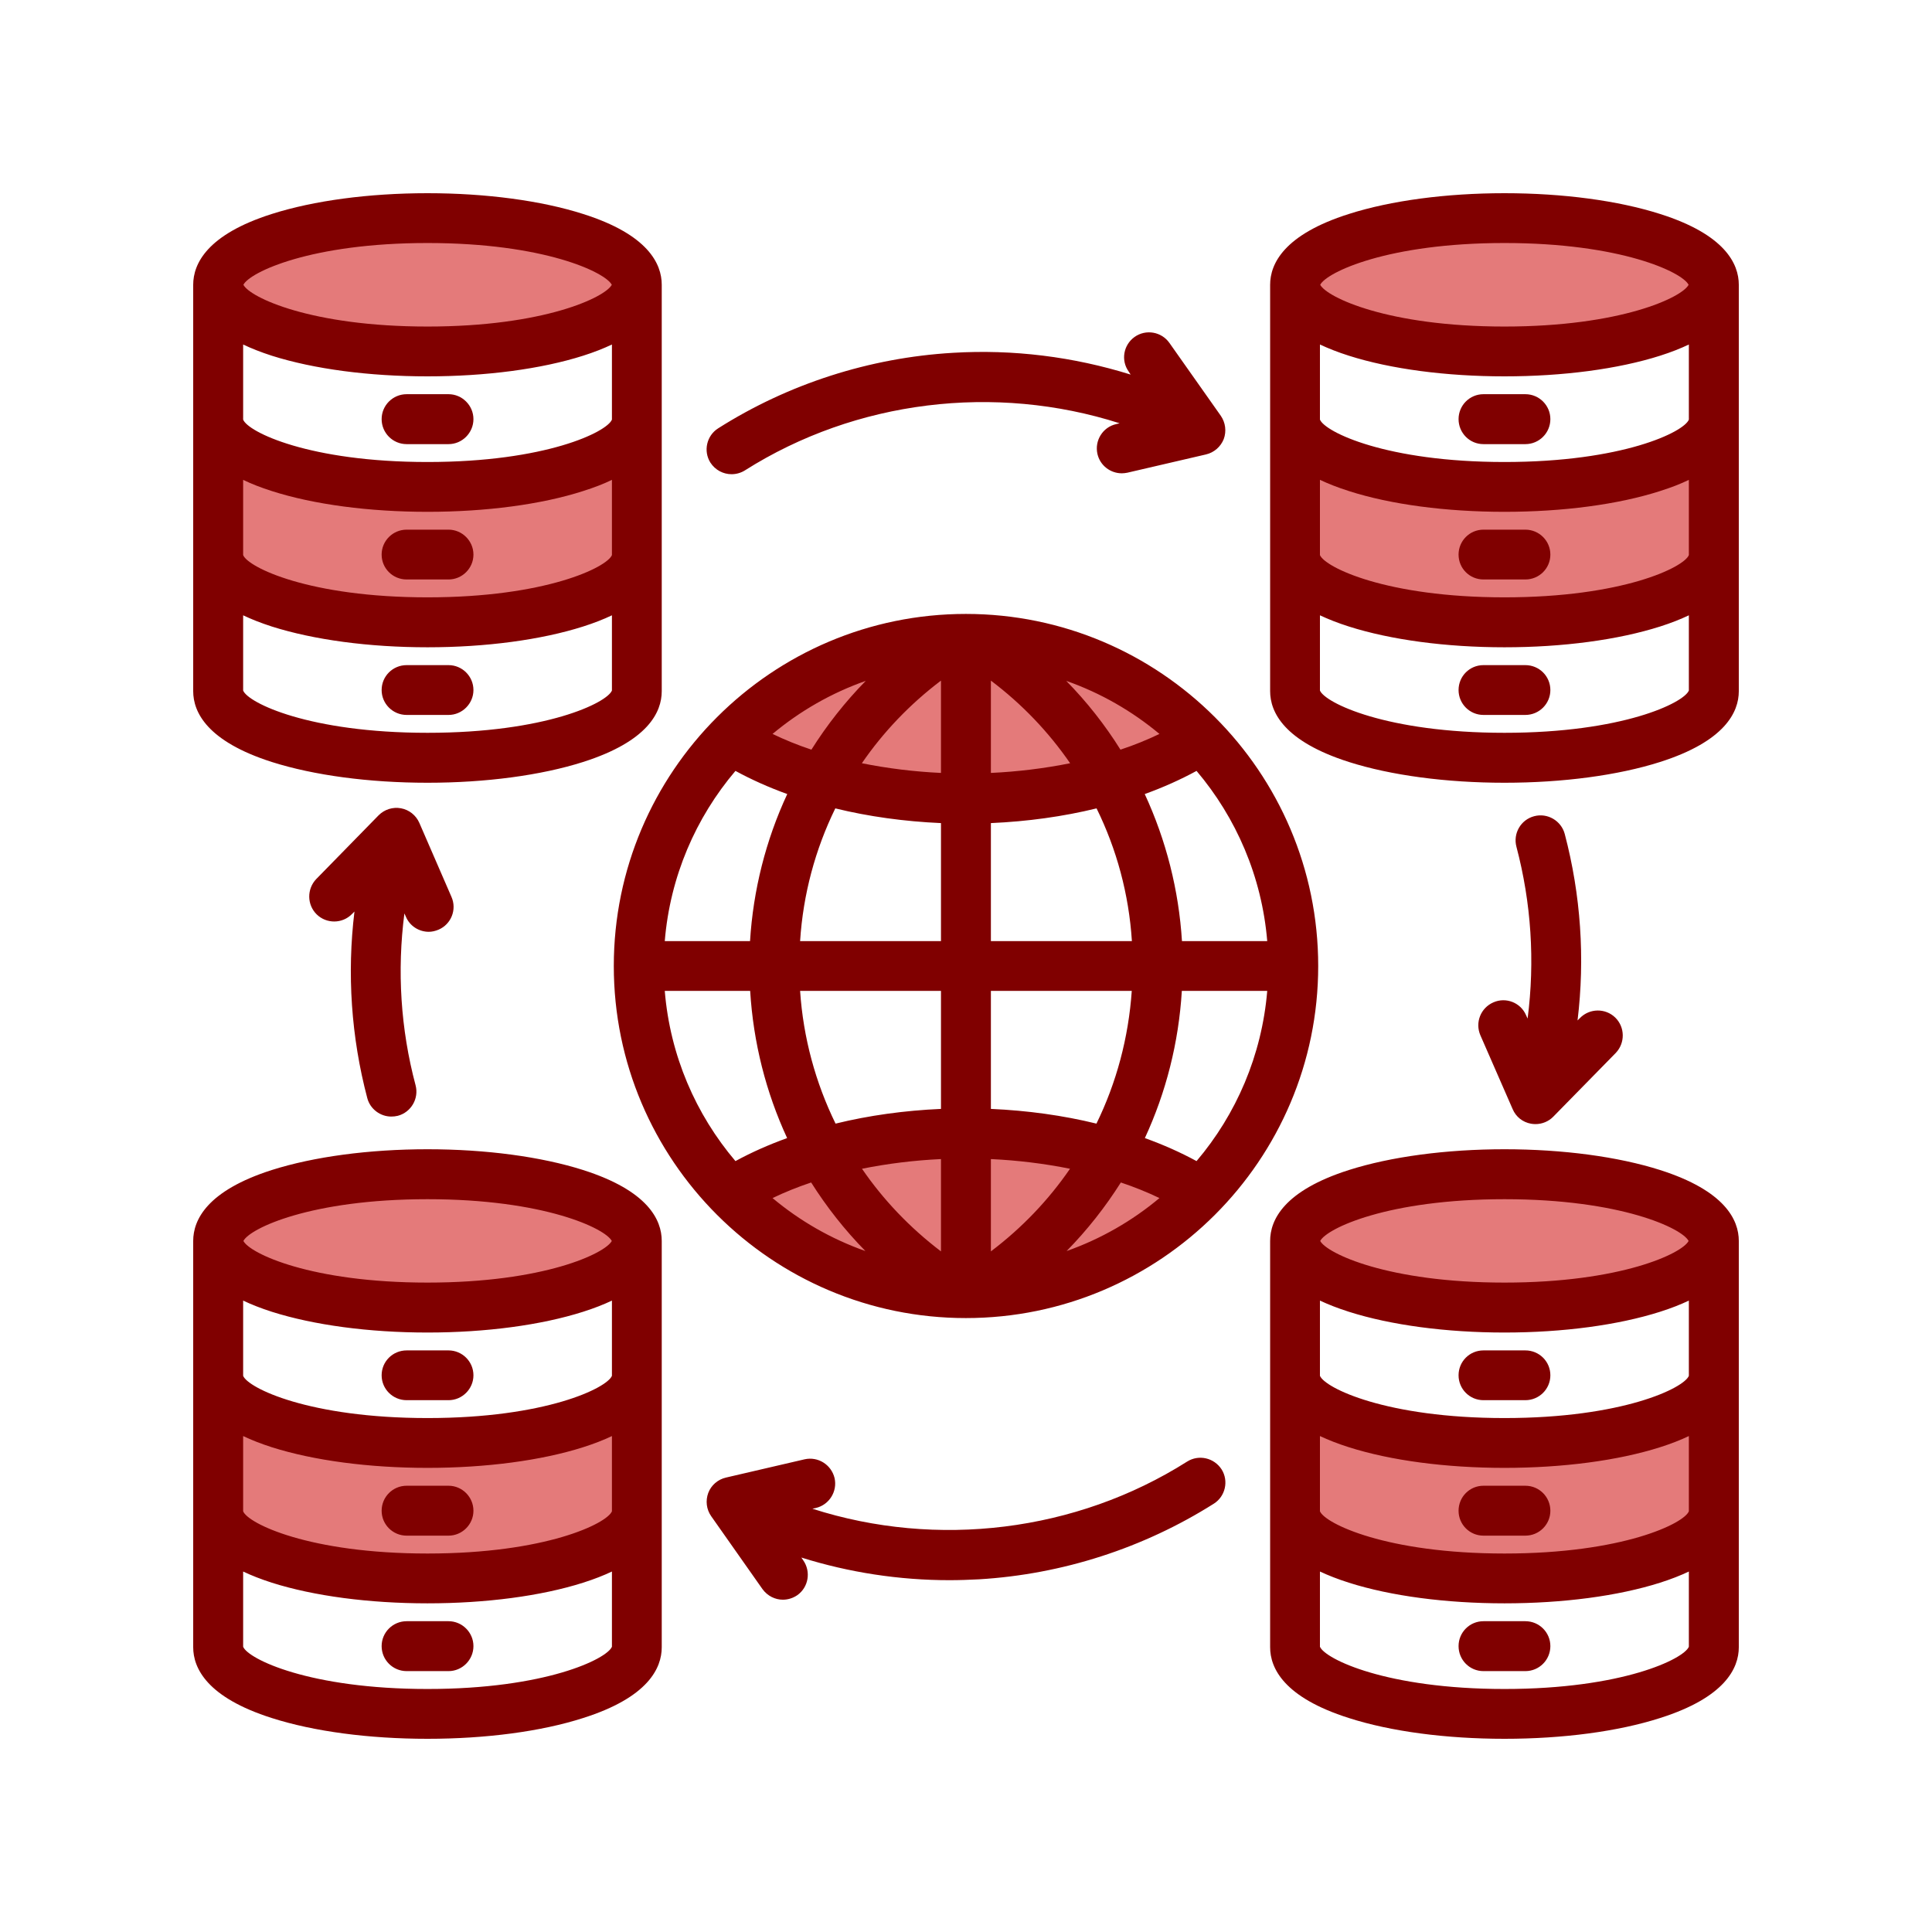
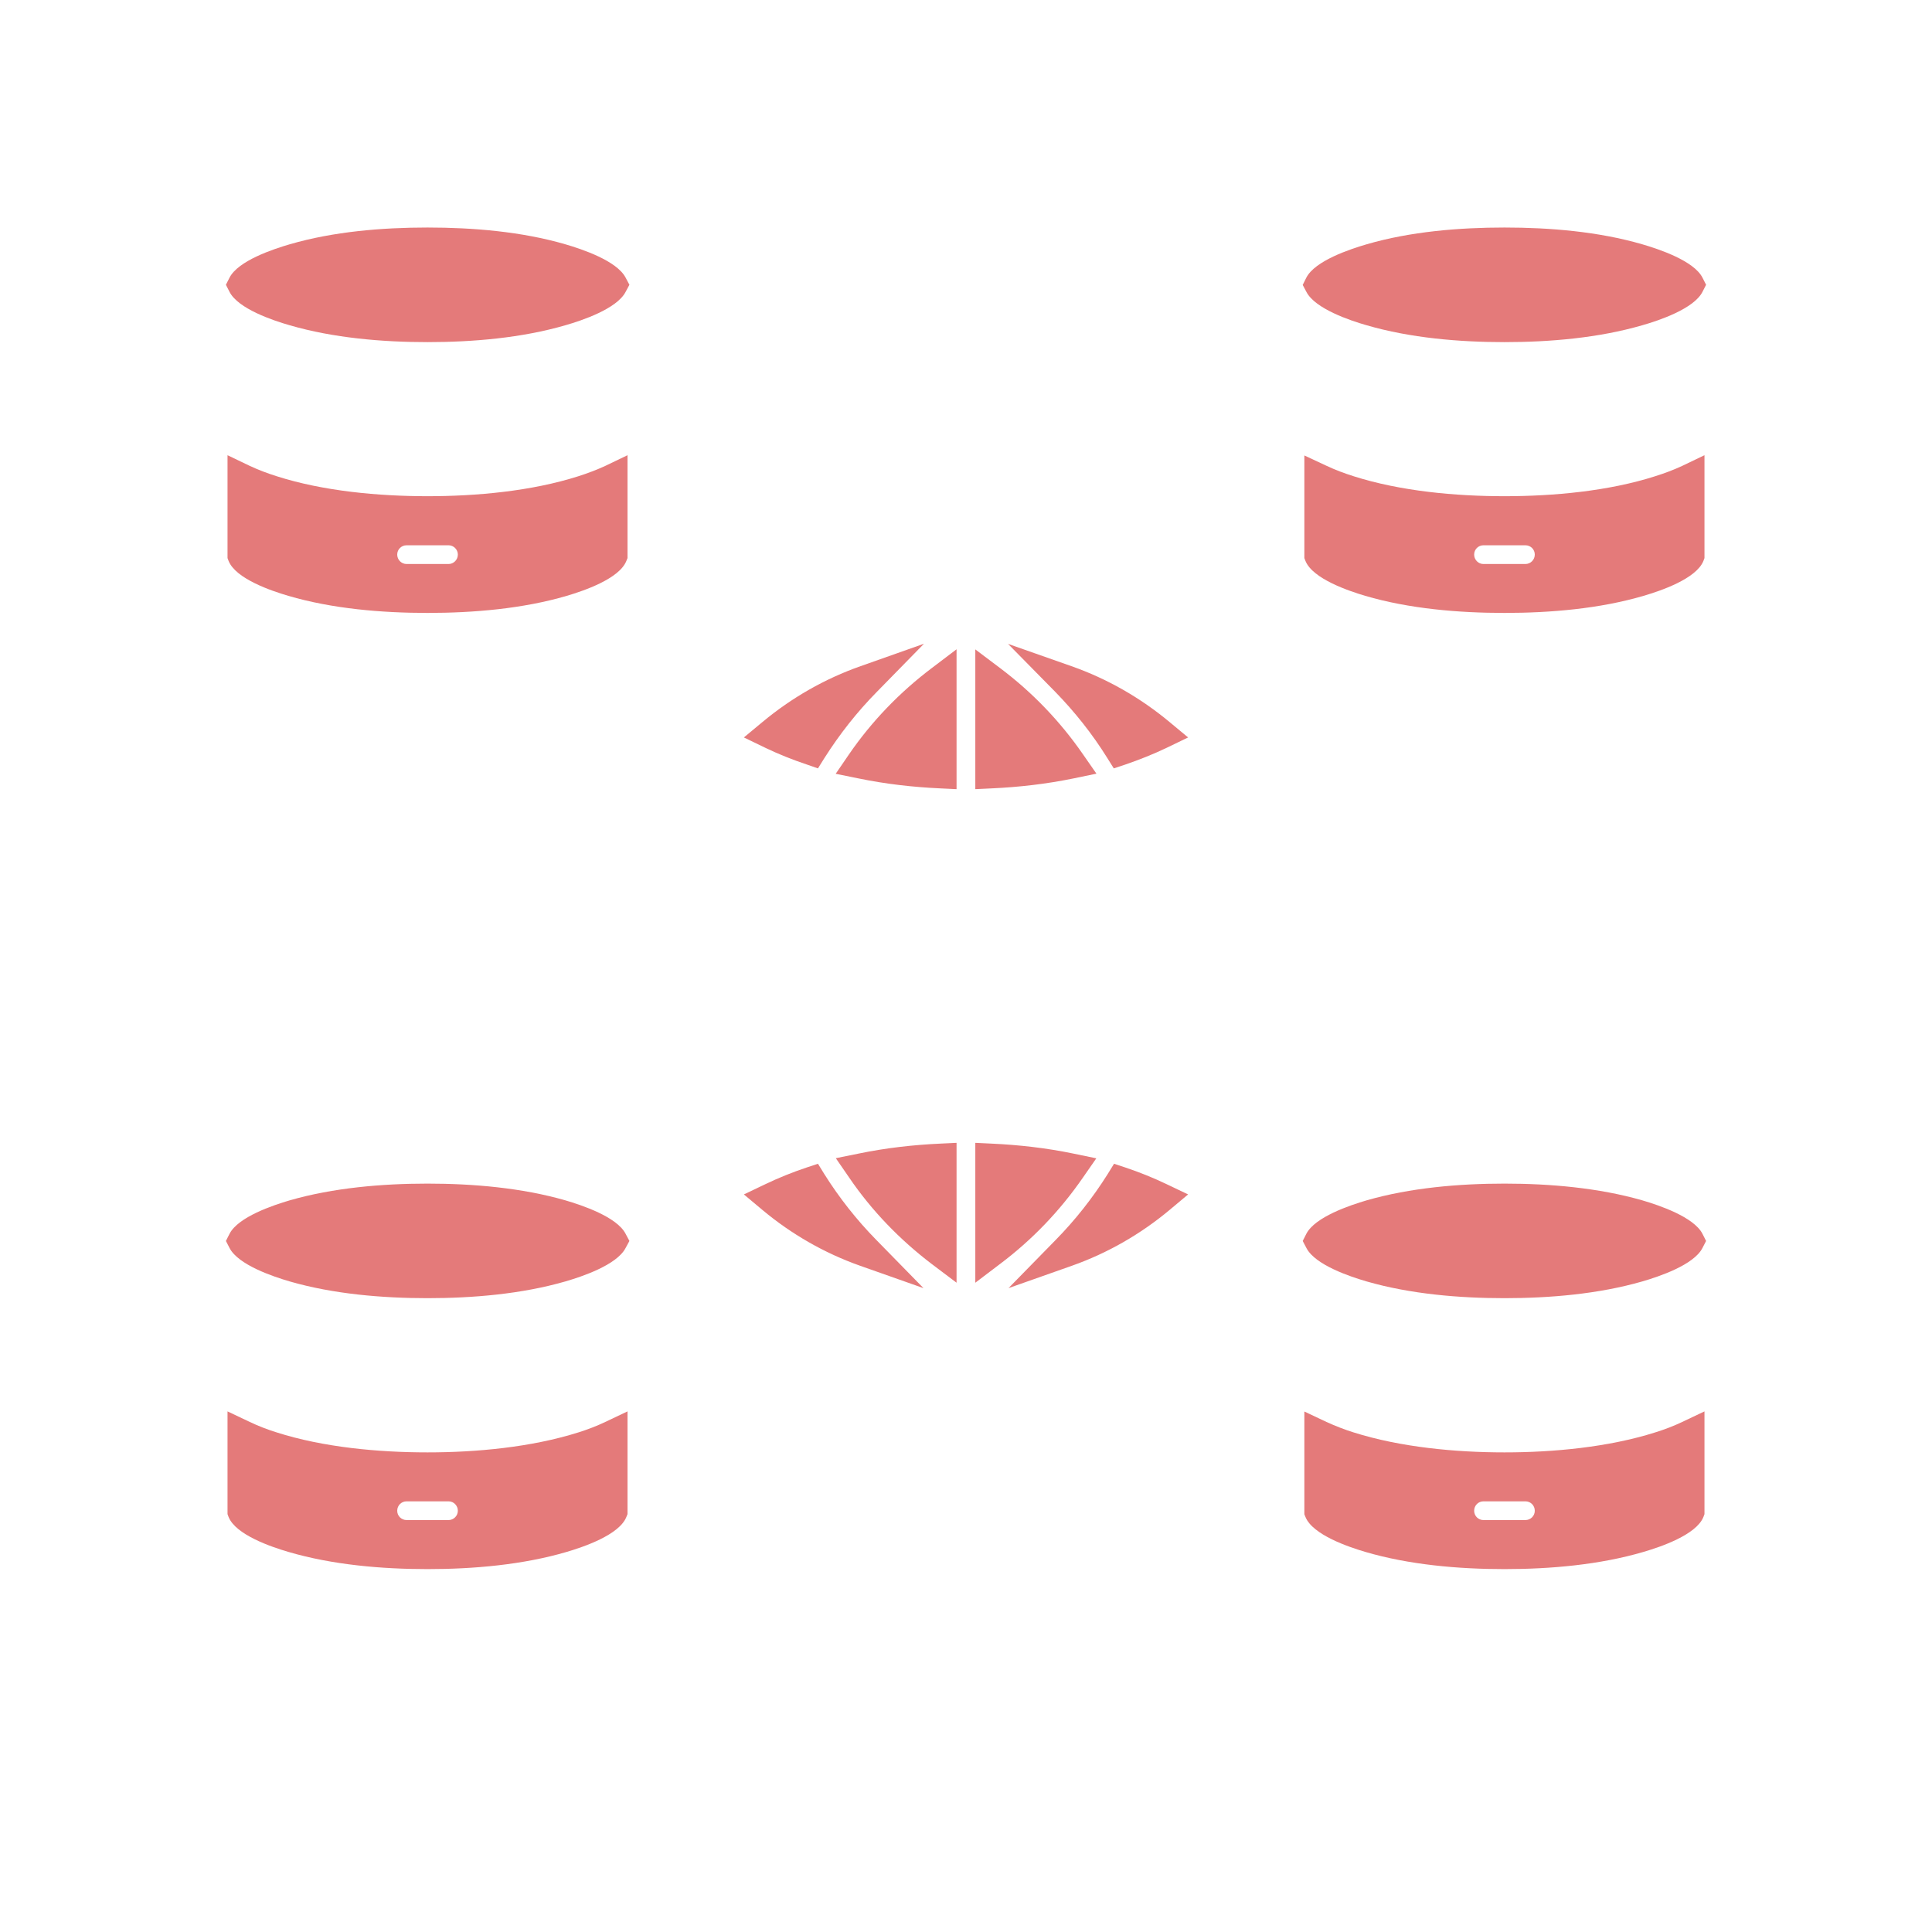
<svg xmlns="http://www.w3.org/2000/svg" width="80" zoomAndPan="magnify" viewBox="0 0 60 60" height="80" preserveAspectRatio="xMidYMid meet" version="1.0">
  <path fill="#e47a7a" d="M 13.93 16.934 L 12.629 16.934 C 12.465 16.934 12.336 17.062 12.336 17.223 C 12.336 17.383 12.465 17.516 12.629 17.516 L 13.93 17.516 C 14.09 17.516 14.219 17.383 14.219 17.223 C 14.219 17.066 14.09 16.934 13.93 16.934 Z M 45.781 17.223 C 45.781 17.383 45.91 17.516 46.07 17.516 L 47.371 17.516 C 47.535 17.516 47.664 17.383 47.664 17.223 C 47.664 17.062 47.535 16.934 47.371 16.934 L 46.07 16.934 C 45.91 16.934 45.781 17.062 45.781 17.223 Z M 45.781 46.918 C 45.781 47.078 45.91 47.207 46.07 47.207 L 47.371 47.207 C 47.535 47.207 47.664 47.078 47.664 46.918 C 47.664 46.754 47.535 46.625 47.371 46.625 L 46.07 46.625 C 45.91 46.625 45.781 46.754 45.781 46.918 Z M 12.336 46.918 C 12.336 47.078 12.465 47.207 12.629 47.207 L 13.93 47.207 C 14.09 47.207 14.219 47.074 14.219 46.918 C 14.219 46.758 14.09 46.625 13.93 46.625 L 12.629 46.625 C 12.465 46.625 12.336 46.754 12.336 46.918 Z M 7.129 8.621 C 7.398 8.098 8.477 7.738 9 7.586 C 10.355 7.191 11.871 7.066 13.277 7.066 C 14.684 7.066 16.199 7.191 17.555 7.586 C 18.078 7.738 19.152 8.098 19.426 8.617 L 19.547 8.844 L 19.426 9.07 C 19.152 9.59 18.078 9.953 17.555 10.102 C 16.199 10.496 14.684 10.625 13.277 10.625 C 11.871 10.625 10.355 10.496 9 10.102 C 8.477 9.953 7.398 9.59 7.129 9.066 L 7.016 8.844 Z M 17.965 14.789 C 18.246 14.699 18.527 14.594 18.797 14.469 L 19.488 14.137 L 19.488 17.332 L 19.453 17.418 C 19.234 17.977 18.117 18.352 17.602 18.504 C 16.234 18.906 14.699 19.035 13.277 19.035 C 11.859 19.035 10.32 18.906 8.953 18.504 C 8.434 18.352 7.32 17.977 7.098 17.418 L 7.066 17.332 L 7.066 14.137 L 7.758 14.469 C 8.027 14.594 8.305 14.699 8.59 14.789 C 10.043 15.254 11.758 15.41 13.277 15.41 C 14.801 15.41 16.508 15.254 17.965 14.789 Z M 52.871 9.066 C 52.602 9.59 51.523 9.953 51 10.102 C 49.641 10.496 48.129 10.625 46.723 10.625 C 45.316 10.625 43.801 10.496 42.445 10.102 C 41.922 9.953 40.848 9.59 40.574 9.07 L 40.457 8.848 L 40.57 8.621 C 40.84 8.098 41.922 7.738 42.445 7.586 C 43.801 7.191 45.316 7.066 46.723 7.066 C 48.129 7.066 49.641 7.191 51 7.586 C 51.523 7.738 52.602 8.098 52.871 8.621 L 52.984 8.844 Z M 46.723 15.41 C 48.242 15.41 49.953 15.254 51.406 14.789 C 51.691 14.699 51.973 14.594 52.242 14.469 L 52.934 14.137 L 52.934 17.332 L 52.902 17.418 C 52.68 17.977 51.562 18.352 51.043 18.504 C 49.676 18.906 48.141 19.035 46.723 19.035 C 45.301 19.035 43.766 18.906 42.398 18.504 C 41.883 18.352 40.77 17.977 40.543 17.422 L 40.508 17.332 L 40.508 14.145 L 41.195 14.465 C 41.469 14.594 41.75 14.699 42.035 14.789 C 43.492 15.254 45.199 15.41 46.723 15.41 Z M 46.723 36.758 C 48.129 36.758 49.641 36.887 51 37.277 C 51.523 37.43 52.602 37.793 52.871 38.316 L 52.984 38.539 L 52.871 38.758 C 52.602 39.285 51.523 39.645 51 39.797 C 49.641 40.188 48.129 40.316 46.723 40.316 C 45.316 40.316 43.801 40.188 42.445 39.797 C 41.922 39.645 40.848 39.285 40.574 38.762 L 40.457 38.539 L 40.57 38.316 C 40.84 37.793 41.922 37.43 42.445 37.277 C 43.801 36.887 45.316 36.758 46.723 36.758 Z M 46.723 45.105 C 48.242 45.105 49.953 44.945 51.406 44.484 C 51.691 44.395 51.973 44.289 52.242 44.16 L 52.934 43.832 L 52.934 47.023 L 52.902 47.109 C 52.68 47.668 51.562 48.043 51.043 48.195 C 49.676 48.598 48.141 48.73 46.723 48.73 C 45.301 48.73 43.766 48.598 42.398 48.195 C 41.883 48.043 40.77 47.668 40.543 47.113 L 40.508 47.027 L 40.508 43.836 L 41.195 44.16 C 41.469 44.285 41.75 44.395 42.035 44.484 C 43.492 44.945 45.199 45.105 46.723 45.105 Z M 13.277 40.316 C 11.871 40.316 10.355 40.188 9 39.797 C 8.477 39.645 7.398 39.281 7.129 38.758 L 7.016 38.539 L 7.129 38.316 C 7.398 37.793 8.477 37.43 9 37.277 C 10.355 36.887 11.871 36.758 13.277 36.758 C 14.684 36.758 16.199 36.887 17.555 37.277 C 18.078 37.43 19.152 37.789 19.426 38.312 L 19.547 38.539 L 19.426 38.762 C 19.152 39.285 18.078 39.645 17.555 39.797 C 16.199 40.188 14.684 40.316 13.277 40.316 Z M 13.277 45.105 C 14.801 45.105 16.508 44.945 17.965 44.484 C 18.246 44.395 18.527 44.289 18.797 44.16 L 19.488 43.832 L 19.488 47.023 L 19.453 47.109 C 19.234 47.668 18.117 48.043 17.602 48.195 C 16.234 48.598 14.699 48.73 13.277 48.73 C 11.859 48.73 10.32 48.598 8.953 48.195 C 8.434 48.043 7.32 47.668 7.098 47.109 L 7.066 47.023 L 7.066 43.832 L 7.758 44.16 C 8.027 44.289 8.305 44.395 8.59 44.484 C 10.043 44.949 11.758 45.105 13.277 45.105 Z M 26.711 39.309 C 25.605 38.918 24.578 38.328 23.68 37.578 L 23.102 37.094 L 23.781 36.77 C 24.191 36.574 24.609 36.406 25.039 36.262 L 25.402 36.141 L 25.602 36.465 C 26.066 37.203 26.609 37.891 27.219 38.512 L 28.68 40.004 Z M 26.672 35.824 L 25.957 35.969 L 26.371 36.57 C 27.07 37.598 27.941 38.496 28.93 39.25 L 29.707 39.836 L 29.707 35.492 L 29.203 35.516 C 28.352 35.555 27.504 35.652 26.672 35.824 Z M 30.793 35.516 C 31.645 35.555 32.496 35.652 33.328 35.824 L 34.047 35.973 L 33.629 36.574 C 32.922 37.598 32.059 38.5 31.062 39.25 L 30.289 39.836 L 30.289 35.492 Z M 34.961 36.262 L 34.598 36.141 L 34.398 36.465 C 33.934 37.203 33.391 37.891 32.781 38.512 L 31.32 40.004 L 33.289 39.309 C 34.395 38.918 35.422 38.328 36.32 37.578 L 36.898 37.094 L 36.219 36.77 C 35.809 36.574 35.391 36.406 34.961 36.262 Z M 33.273 20.688 C 34.383 21.078 35.414 21.668 36.32 22.422 L 36.898 22.902 L 36.219 23.23 C 35.809 23.426 35.383 23.594 34.953 23.742 L 34.59 23.863 L 34.387 23.539 C 33.926 22.797 33.379 22.109 32.77 21.484 L 31.305 19.996 Z M 33.332 24.176 L 34.051 24.027 L 33.633 23.426 C 32.926 22.402 32.059 21.5 31.062 20.75 L 30.289 20.168 L 30.289 24.508 L 30.793 24.484 C 31.645 24.445 32.496 24.348 33.332 24.176 Z M 29.203 24.484 C 28.352 24.445 27.5 24.348 26.668 24.176 L 25.953 24.031 L 26.367 23.426 C 27.07 22.402 27.941 21.5 28.934 20.75 L 29.707 20.164 L 29.707 24.508 Z M 23.68 22.422 L 23.102 22.902 L 23.781 23.23 C 24.191 23.426 24.613 23.594 25.043 23.738 L 25.402 23.863 L 25.605 23.539 C 26.074 22.801 26.617 22.109 27.234 21.484 L 28.695 19.992 L 26.727 20.688 C 25.617 21.078 24.586 21.668 23.68 22.422 Z M 23.68 22.422 " fill-opacity="1" fill-rule="evenodd" />
-   <path fill="#800000" d="M 47.441 31.633 C 47.672 29.855 47.555 28.039 47.094 26.297 C 46.984 25.883 47.23 25.457 47.645 25.348 C 48.059 25.238 48.484 25.488 48.594 25.898 C 49.094 27.793 49.227 29.762 48.992 31.691 L 49.066 31.617 C 49.367 31.309 49.859 31.305 50.164 31.602 C 50.469 31.902 50.473 32.391 50.18 32.699 L 48.238 34.68 C 48.094 34.828 47.891 34.91 47.688 34.91 C 47.641 34.91 47.59 34.906 47.547 34.898 C 47.289 34.852 47.078 34.684 46.977 34.445 L 45.973 32.148 C 45.805 31.754 45.984 31.301 46.379 31.129 C 46.77 30.957 47.227 31.137 47.395 31.531 Z M 12.559 28.367 C 12.328 30.145 12.441 31.961 12.906 33.703 C 13.016 34.117 12.766 34.543 12.355 34.652 C 12.285 34.668 12.223 34.676 12.152 34.676 C 11.812 34.676 11.496 34.445 11.406 34.102 C 10.906 32.207 10.773 30.238 11.008 28.309 L 10.93 28.387 C 10.633 28.691 10.141 28.695 9.836 28.398 C 9.531 28.098 9.527 27.609 9.82 27.301 L 11.758 25.32 C 11.941 25.137 12.199 25.055 12.453 25.102 C 12.703 25.148 12.918 25.316 13.023 25.555 L 14.02 27.852 C 14.195 28.246 14.012 28.703 13.621 28.871 C 13.52 28.914 13.414 28.938 13.316 28.938 C 13.016 28.938 12.727 28.762 12.605 28.469 Z M 37.938 45.633 C 38.164 45.992 38.055 46.473 37.695 46.699 C 35.512 48.078 32.996 48.891 30.406 49.047 C 30.102 49.062 29.797 49.074 29.488 49.074 C 27.926 49.074 26.371 48.836 24.887 48.371 L 24.945 48.457 C 25.191 48.809 25.109 49.293 24.762 49.539 C 24.625 49.633 24.469 49.68 24.312 49.68 C 24.074 49.68 23.836 49.566 23.68 49.352 L 22.086 47.086 C 21.938 46.875 21.906 46.605 21.996 46.363 C 22.086 46.125 22.293 45.945 22.547 45.887 L 24.988 45.32 C 25.402 45.227 25.816 45.484 25.918 45.902 C 26.012 46.316 25.754 46.734 25.336 46.832 L 25.23 46.855 C 29.09 48.094 33.414 47.578 36.867 45.391 C 37.227 45.164 37.703 45.27 37.938 45.633 Z M 22.062 14.367 C 21.836 14.008 21.945 13.527 22.305 13.301 C 24.48 11.922 27.004 11.109 29.594 10.957 C 31.461 10.844 33.336 11.078 35.113 11.633 L 35.055 11.543 C 34.801 11.191 34.891 10.711 35.234 10.465 C 35.586 10.215 36.07 10.301 36.316 10.648 L 37.914 12.914 C 38.059 13.125 38.094 13.395 38.004 13.637 C 37.91 13.875 37.703 14.055 37.453 14.113 L 35.012 14.68 C 34.953 14.691 34.895 14.699 34.84 14.699 C 34.484 14.699 34.164 14.457 34.082 14.098 C 33.988 13.684 34.246 13.266 34.66 13.172 L 34.77 13.145 C 30.91 11.91 26.586 12.422 23.133 14.609 C 23.008 14.688 22.859 14.727 22.719 14.727 C 22.465 14.727 22.215 14.602 22.062 14.367 Z M 14.703 51.121 C 14.703 51.551 14.352 51.898 13.93 51.898 L 12.629 51.898 C 12.199 51.898 11.852 51.551 11.852 51.121 C 11.852 50.695 12.199 50.348 12.629 50.348 L 13.93 50.348 C 14.352 50.348 14.703 50.695 14.703 51.121 Z M 14.703 46.918 C 14.703 47.344 14.352 47.691 13.93 47.691 L 12.629 47.691 C 12.199 47.691 11.852 47.344 11.852 46.918 C 11.852 46.488 12.199 46.141 12.629 46.141 L 13.93 46.141 C 14.352 46.141 14.703 46.488 14.703 46.918 Z M 14.703 42.711 C 14.703 43.137 14.352 43.484 13.93 43.484 L 12.629 43.484 C 12.199 43.484 11.852 43.137 11.852 42.711 C 11.852 42.281 12.199 41.938 12.629 41.938 L 13.93 41.938 C 14.352 41.938 14.703 42.281 14.703 42.711 Z M 13.277 52.453 C 16.949 52.453 18.848 51.52 19.004 51.141 L 19.004 48.805 C 18.75 48.926 18.453 49.043 18.109 49.152 C 16.809 49.566 15.09 49.793 13.277 49.793 C 11.461 49.793 9.746 49.566 8.441 49.152 C 8.102 49.043 7.805 48.926 7.551 48.805 L 7.551 51.141 C 7.703 51.52 9.602 52.453 13.277 52.453 Z M 13.277 37.242 C 16.898 37.242 18.793 38.148 19 38.539 C 18.793 38.926 16.898 39.832 13.277 39.832 C 9.652 39.832 7.758 38.926 7.559 38.539 C 7.758 38.148 9.652 37.242 13.277 37.242 Z M 19.004 46.934 L 19.004 44.598 C 18.75 44.719 18.453 44.836 18.109 44.945 C 16.809 45.359 15.09 45.586 13.277 45.586 C 11.461 45.586 9.746 45.359 8.441 44.945 C 8.102 44.836 7.805 44.719 7.551 44.598 L 7.551 46.934 C 7.699 47.312 9.598 48.246 13.277 48.246 C 16.953 48.246 18.852 47.312 19.004 46.934 Z M 19.004 42.727 L 19.004 40.391 C 18.75 40.512 18.453 40.629 18.109 40.738 C 16.809 41.152 15.09 41.383 13.277 41.383 C 11.461 41.383 9.746 41.152 8.441 40.738 C 8.102 40.629 7.805 40.512 7.551 40.391 L 7.551 42.727 C 7.699 43.105 9.598 44.039 13.277 44.039 C 16.953 44.039 18.852 43.105 19.004 42.727 Z M 18.109 36.336 C 16.809 35.922 15.09 35.691 13.277 35.691 C 11.461 35.691 9.746 35.922 8.441 36.336 C 6.426 36.98 6 37.887 6 38.539 L 6 51.156 C 6 51.805 6.426 52.715 8.441 53.355 C 9.746 53.773 11.461 54 13.277 54 C 15.09 54 16.809 53.773 18.109 53.355 C 20.129 52.715 20.551 51.805 20.551 51.156 L 20.551 38.539 C 20.551 37.887 20.129 36.98 18.109 36.336 Z M 48.148 51.121 C 48.148 51.551 47.801 51.898 47.371 51.898 L 46.07 51.898 C 45.641 51.898 45.297 51.551 45.297 51.121 C 45.297 50.695 45.641 50.348 46.07 50.348 L 47.371 50.348 C 47.801 50.348 48.148 50.695 48.148 51.121 Z M 48.148 46.918 C 48.148 47.344 47.801 47.691 47.371 47.691 L 46.07 47.691 C 45.641 47.691 45.297 47.344 45.297 46.918 C 45.297 46.488 45.641 46.141 46.07 46.141 L 47.371 46.141 C 47.801 46.141 48.148 46.488 48.148 46.918 Z M 48.148 42.711 C 48.148 43.137 47.801 43.484 47.371 43.484 L 46.07 43.484 C 45.641 43.484 45.297 43.137 45.297 42.711 C 45.297 42.281 45.641 41.938 46.07 41.938 L 47.371 41.938 C 47.801 41.938 48.148 42.281 48.148 42.711 Z M 46.723 52.453 C 50.391 52.453 52.293 51.52 52.449 51.141 L 52.449 48.805 C 52.195 48.926 51.898 49.043 51.555 49.152 C 50.254 49.566 48.539 49.793 46.723 49.793 C 44.91 49.793 43.191 49.566 41.891 49.152 C 41.547 49.043 41.25 48.926 40.992 48.805 L 40.992 51.141 C 41.152 51.52 43.051 52.453 46.723 52.453 Z M 46.723 37.242 C 50.344 37.242 52.242 38.148 52.441 38.539 C 52.242 38.926 50.344 39.832 46.723 39.832 C 43.102 39.832 41.207 38.926 41 38.539 C 41.203 38.148 43.102 37.242 46.723 37.242 Z M 52.449 46.934 L 52.449 44.598 C 52.195 44.719 51.898 44.836 51.555 44.945 C 50.254 45.359 48.539 45.586 46.723 45.586 C 44.91 45.586 43.191 45.359 41.891 44.945 C 41.547 44.836 41.25 44.719 40.992 44.598 L 40.992 46.934 C 41.148 47.312 43.047 48.246 46.723 48.246 C 50.398 48.246 52.301 47.312 52.449 46.934 Z M 52.449 42.727 L 52.449 40.391 C 52.195 40.512 51.898 40.629 51.555 40.738 C 50.254 41.152 48.539 41.383 46.723 41.383 C 44.91 41.383 43.191 41.152 41.891 40.738 C 41.547 40.629 41.25 40.512 40.992 40.391 L 40.992 42.727 C 41.148 43.105 43.047 44.039 46.723 44.039 C 50.398 44.039 52.301 43.105 52.449 42.727 Z M 51.555 36.336 C 50.254 35.922 48.539 35.691 46.723 35.691 C 44.91 35.691 43.191 35.922 41.891 36.336 C 39.871 36.98 39.445 37.887 39.445 38.539 L 39.445 51.156 C 39.445 51.805 39.871 52.715 41.891 53.355 C 43.191 53.773 44.91 54 46.723 54 C 48.539 54 50.254 53.773 51.555 53.355 C 53.574 52.715 54 51.805 54 51.156 L 54 38.539 C 54 37.887 53.574 36.98 51.555 36.336 Z M 14.703 21.43 C 14.703 21.855 14.352 22.203 13.93 22.203 L 12.629 22.203 C 12.199 22.203 11.852 21.855 11.852 21.43 C 11.852 21 12.199 20.656 12.629 20.656 L 13.93 20.656 C 14.352 20.656 14.703 21 14.703 21.43 Z M 11.852 17.223 C 11.852 16.797 12.199 16.449 12.629 16.449 L 13.93 16.449 C 14.352 16.449 14.703 16.797 14.703 17.223 C 14.703 17.652 14.352 17.996 13.93 17.996 L 12.629 17.996 C 12.199 17.996 11.852 17.652 11.852 17.223 Z M 11.852 13.016 C 11.852 12.59 12.199 12.242 12.629 12.242 L 13.93 12.242 C 14.352 12.242 14.703 12.59 14.703 13.016 C 14.703 13.445 14.352 13.793 13.93 13.793 L 12.629 13.793 C 12.199 13.793 11.852 13.445 11.852 13.016 Z M 13.277 7.547 C 16.898 7.547 18.793 8.453 19 8.844 C 18.793 9.234 16.898 10.141 13.277 10.141 C 9.652 10.141 7.758 9.234 7.559 8.844 C 7.758 8.453 9.652 7.547 13.277 7.547 Z M 7.551 10.699 L 7.551 13.031 C 7.699 13.414 9.598 14.348 13.277 14.348 C 16.953 14.348 18.852 13.414 19.004 13.031 L 19.004 10.699 C 18.75 10.82 18.453 10.938 18.109 11.047 C 16.809 11.461 15.09 11.688 13.277 11.688 C 11.461 11.688 9.746 11.461 8.441 11.047 C 8.102 10.938 7.805 10.82 7.551 10.699 Z M 7.551 14.902 L 7.551 17.238 C 7.699 17.617 9.598 18.551 13.277 18.551 C 16.953 18.551 18.852 17.617 19.004 17.238 L 19.004 14.902 C 18.75 15.027 18.453 15.141 18.109 15.25 C 16.809 15.668 15.09 15.895 13.277 15.895 C 11.461 15.895 9.746 15.668 8.441 15.25 C 8.102 15.141 7.805 15.027 7.551 14.902 Z M 13.277 22.758 C 16.949 22.758 18.848 21.828 19.004 21.445 L 19.004 19.109 C 18.75 19.23 18.453 19.348 18.109 19.457 C 16.809 19.871 15.09 20.102 13.277 20.102 C 11.461 20.102 9.746 19.871 8.441 19.457 C 8.102 19.348 7.805 19.23 7.551 19.109 L 7.551 21.445 C 7.703 21.828 9.602 22.758 13.277 22.758 Z M 8.441 23.664 C 9.746 24.078 11.461 24.309 13.277 24.309 C 15.09 24.309 16.809 24.078 18.109 23.664 C 20.129 23.02 20.551 22.113 20.551 21.465 L 20.551 8.844 C 20.551 8.195 20.129 7.285 18.109 6.645 C 16.809 6.23 15.09 6 13.277 6 C 11.461 6 9.746 6.23 8.441 6.645 C 6.426 7.285 6 8.195 6 8.844 L 6 21.465 C 6 22.113 6.426 23.02 8.441 23.664 Z M 48.148 21.43 C 48.148 21.855 47.801 22.203 47.371 22.203 L 46.07 22.203 C 45.641 22.203 45.297 21.855 45.297 21.43 C 45.297 21 45.641 20.656 46.07 20.656 L 47.371 20.656 C 47.801 20.656 48.148 21 48.148 21.43 Z M 48.148 17.223 C 48.148 17.652 47.801 17.996 47.371 17.996 L 46.07 17.996 C 45.641 17.996 45.297 17.652 45.297 17.223 C 45.297 16.797 45.641 16.449 46.07 16.449 L 47.371 16.449 C 47.801 16.449 48.148 16.797 48.148 17.223 Z M 48.148 13.016 C 48.148 13.445 47.801 13.793 47.371 13.793 L 46.07 13.793 C 45.641 13.793 45.297 13.445 45.297 13.016 C 45.297 12.59 45.641 12.242 46.07 12.242 L 47.371 12.242 C 47.801 12.242 48.148 12.59 48.148 13.016 Z M 46.723 22.758 C 50.391 22.758 52.293 21.828 52.449 21.445 L 52.449 19.109 C 52.195 19.23 51.898 19.348 51.555 19.457 C 50.254 19.871 48.539 20.102 46.723 20.102 C 44.91 20.102 43.191 19.871 41.891 19.457 C 41.547 19.348 41.25 19.23 40.992 19.109 L 40.992 21.445 C 41.152 21.828 43.051 22.758 46.723 22.758 Z M 46.723 7.547 C 50.344 7.547 52.242 8.453 52.441 8.844 C 52.242 9.234 50.344 10.141 46.723 10.141 C 43.102 10.141 41.207 9.234 41 8.844 C 41.203 8.453 43.102 7.547 46.723 7.547 Z M 52.449 17.238 L 52.449 14.902 C 52.195 15.027 51.898 15.141 51.555 15.25 C 50.254 15.668 48.539 15.895 46.723 15.895 C 44.91 15.895 43.191 15.668 41.891 15.25 C 41.547 15.141 41.25 15.023 40.992 14.902 L 40.992 17.238 C 41.148 17.617 43.047 18.551 46.723 18.551 C 50.398 18.551 52.301 17.617 52.449 17.238 Z M 52.449 13.031 L 52.449 10.699 C 52.195 10.82 51.898 10.938 51.555 11.047 C 50.254 11.461 48.539 11.688 46.723 11.688 C 44.91 11.688 43.191 11.461 41.891 11.047 C 41.547 10.938 41.25 10.82 40.992 10.699 L 40.992 13.031 C 41.148 13.414 43.047 14.348 46.723 14.348 C 50.398 14.348 52.301 13.414 52.449 13.031 Z M 51.555 6.645 C 50.254 6.23 48.539 6 46.723 6 C 44.91 6 43.191 6.23 41.891 6.645 C 39.871 7.285 39.445 8.195 39.445 8.844 L 39.445 21.465 C 39.445 22.113 39.871 23.02 41.891 23.664 C 43.191 24.078 44.91 24.309 46.723 24.309 C 48.539 24.309 50.254 24.078 51.555 23.664 C 53.574 23.02 54 22.113 54 21.465 L 54 8.844 C 54 8.195 53.574 7.285 51.555 6.645 Z M 36.707 29.227 C 36.609 27.645 36.215 26.094 35.551 24.66 C 36.125 24.453 36.664 24.211 37.16 23.941 C 38.391 25.395 39.188 27.223 39.355 29.227 Z M 35.555 35.344 C 36.211 33.926 36.605 32.383 36.703 30.773 L 39.355 30.773 C 39.188 32.777 38.391 34.609 37.16 36.059 C 36.664 35.789 36.129 35.551 35.555 35.344 Z M 34.809 36.723 C 35.227 36.863 35.625 37.023 36.008 37.207 C 35.164 37.914 34.188 38.477 33.125 38.852 C 33.766 38.199 34.328 37.484 34.809 36.723 Z M 25.191 36.723 C 25.672 37.484 26.234 38.199 26.875 38.852 C 25.812 38.477 24.836 37.914 23.992 37.207 C 24.375 37.023 24.773 36.863 25.191 36.723 Z M 23.297 30.773 C 23.395 32.383 23.789 33.926 24.445 35.344 C 23.871 35.551 23.336 35.789 22.84 36.059 C 21.609 34.609 20.809 32.781 20.645 30.773 Z M 24.449 24.66 C 23.781 26.094 23.391 27.645 23.293 29.227 L 20.645 29.227 C 20.809 27.223 21.609 25.391 22.84 23.941 C 23.336 24.211 23.875 24.453 24.449 24.66 Z M 25.199 23.281 C 24.777 23.141 24.375 22.977 23.992 22.793 C 24.844 22.082 25.82 21.52 26.887 21.145 C 26.25 21.793 25.684 22.512 25.199 23.281 Z M 34.797 23.281 C 34.316 22.512 33.75 21.793 33.113 21.145 C 34.18 21.52 35.156 22.082 36.008 22.793 C 35.625 22.977 35.223 23.141 34.797 23.281 Z M 30.773 29.227 L 30.773 25.562 C 31.91 25.512 33.016 25.359 34.055 25.105 C 34.68 26.375 35.059 27.77 35.152 29.227 Z M 30.773 34.438 L 30.773 30.773 L 35.148 30.773 C 35.047 32.23 34.672 33.625 34.051 34.895 C 33.016 34.641 31.91 34.488 30.773 34.438 Z M 30.773 35.996 L 30.773 38.863 C 31.738 38.133 32.562 37.27 33.23 36.297 C 32.438 36.137 31.609 36.035 30.773 35.996 Z M 29.223 35.996 C 28.391 36.035 27.562 36.137 26.77 36.297 C 27.434 37.266 28.262 38.133 29.223 38.863 Z M 29.223 30.773 L 29.223 34.438 C 28.09 34.488 26.984 34.641 25.949 34.895 C 25.328 33.625 24.945 32.23 24.848 30.773 Z M 29.223 25.562 L 29.223 29.227 L 24.848 29.227 C 24.941 27.77 25.32 26.375 25.941 25.105 C 26.977 25.359 28.09 25.512 29.223 25.562 Z M 29.223 21.137 C 28.258 21.867 27.43 22.734 26.766 23.703 C 27.562 23.863 28.387 23.965 29.223 24.004 Z M 33.234 23.703 C 32.566 22.734 31.742 21.867 30.773 21.137 L 30.773 24.004 C 31.609 23.965 32.438 23.863 33.234 23.703 Z M 29.996 19.066 C 36.027 19.066 40.938 23.969 40.938 30 C 40.938 36.031 36.027 40.934 29.996 40.934 C 23.969 40.934 19.062 36.031 19.062 30 C 19.062 23.969 23.969 19.066 29.996 19.066 Z M 29.996 19.066 " fill-opacity="1" fill-rule="evenodd" />
</svg>